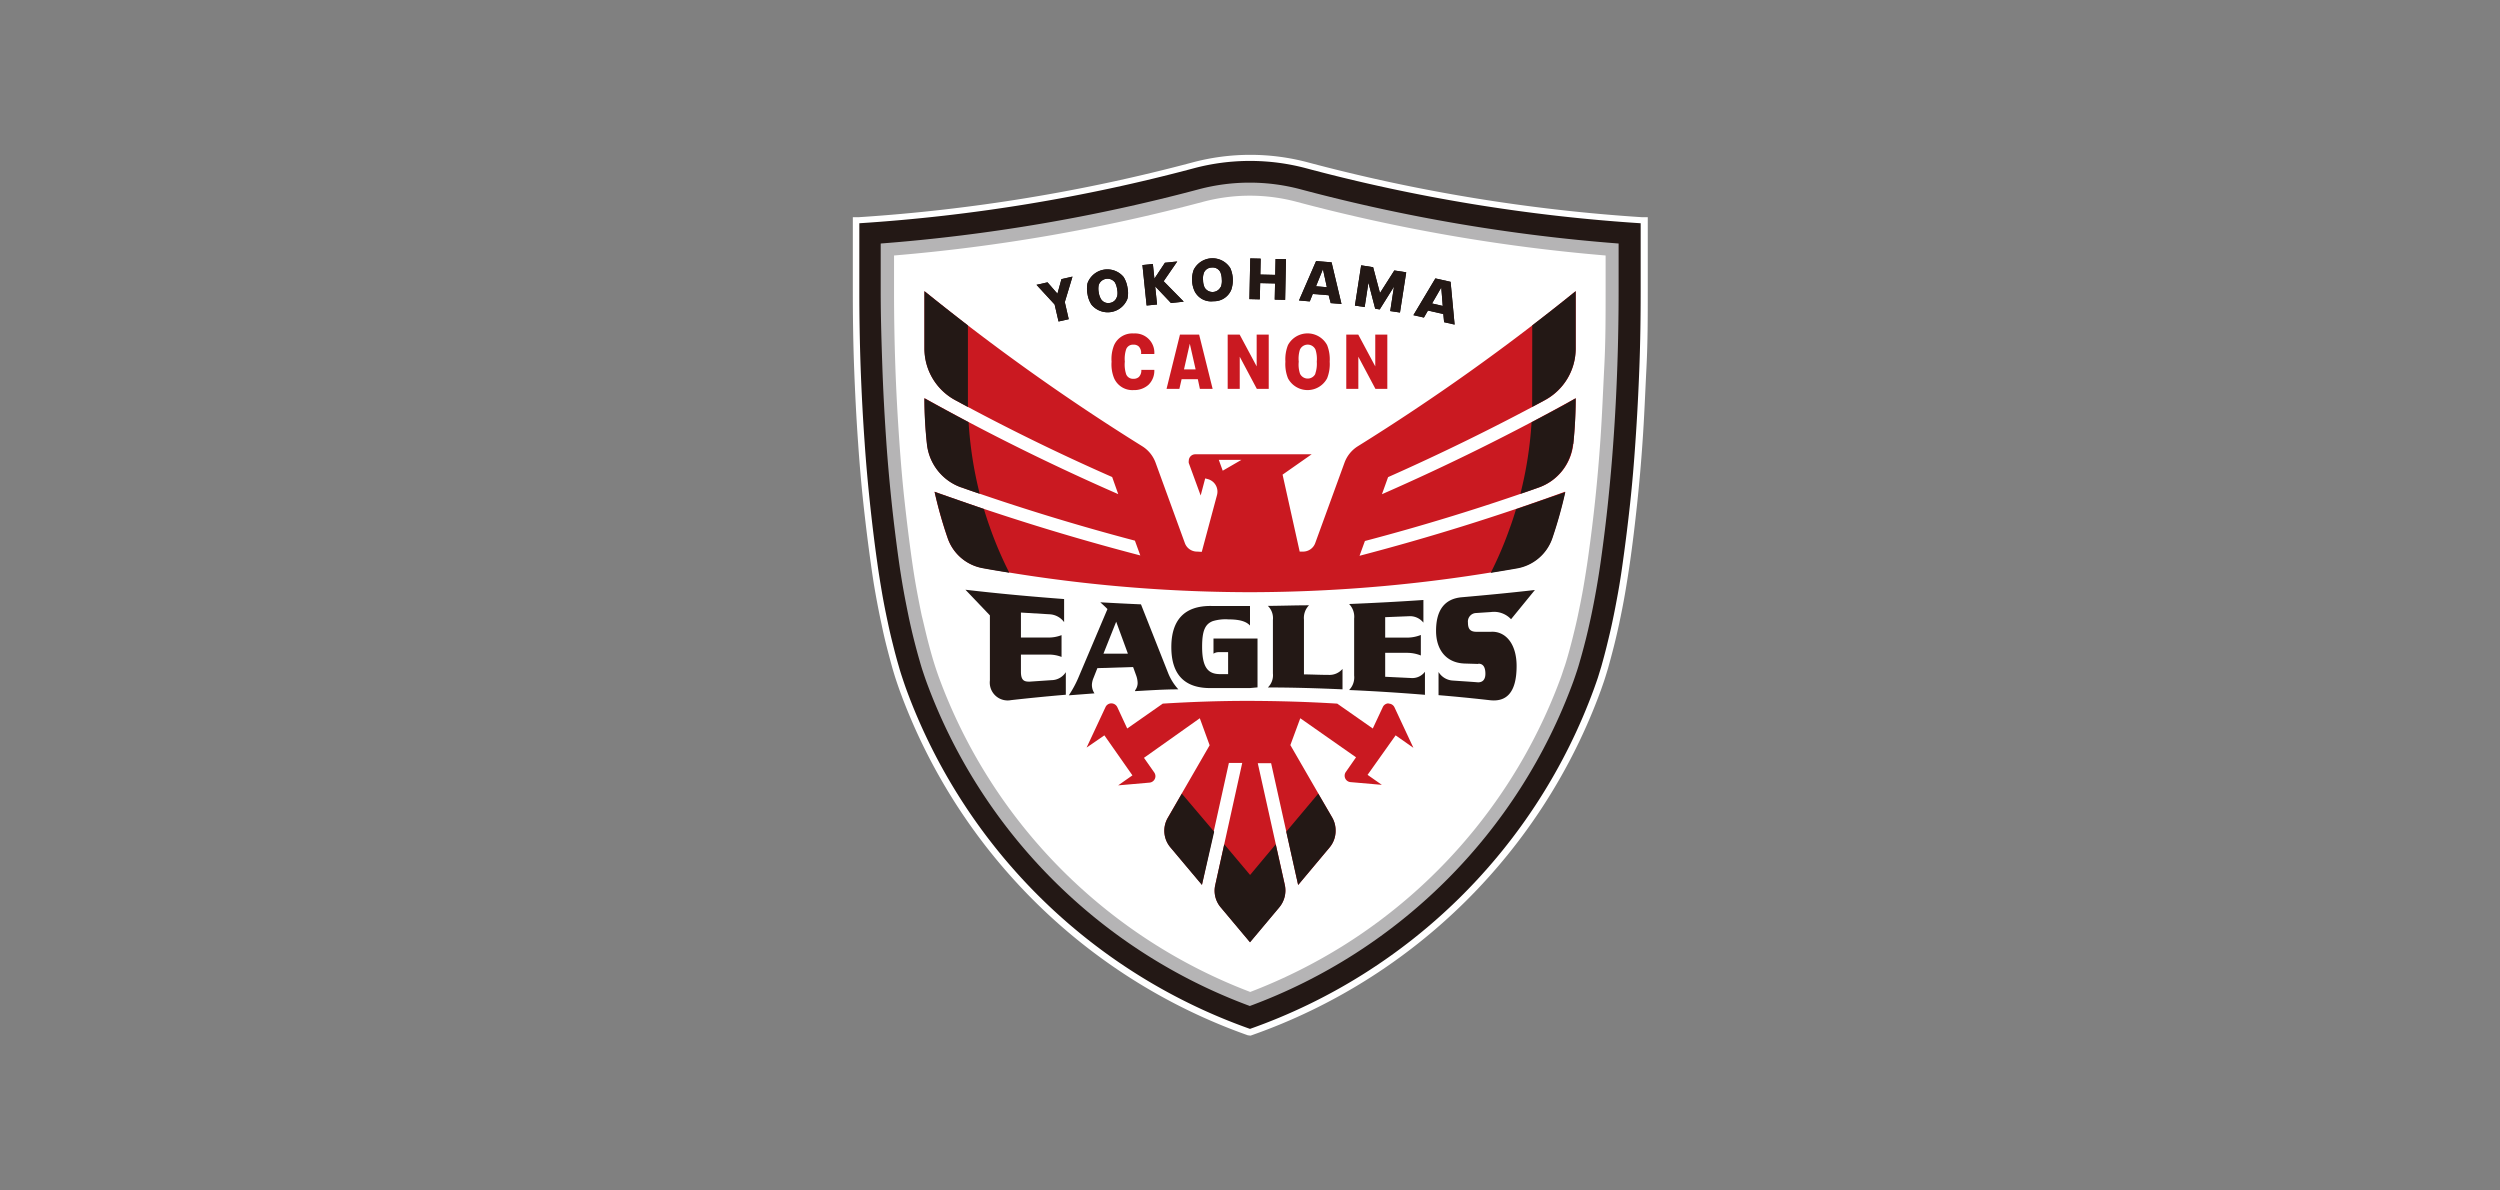
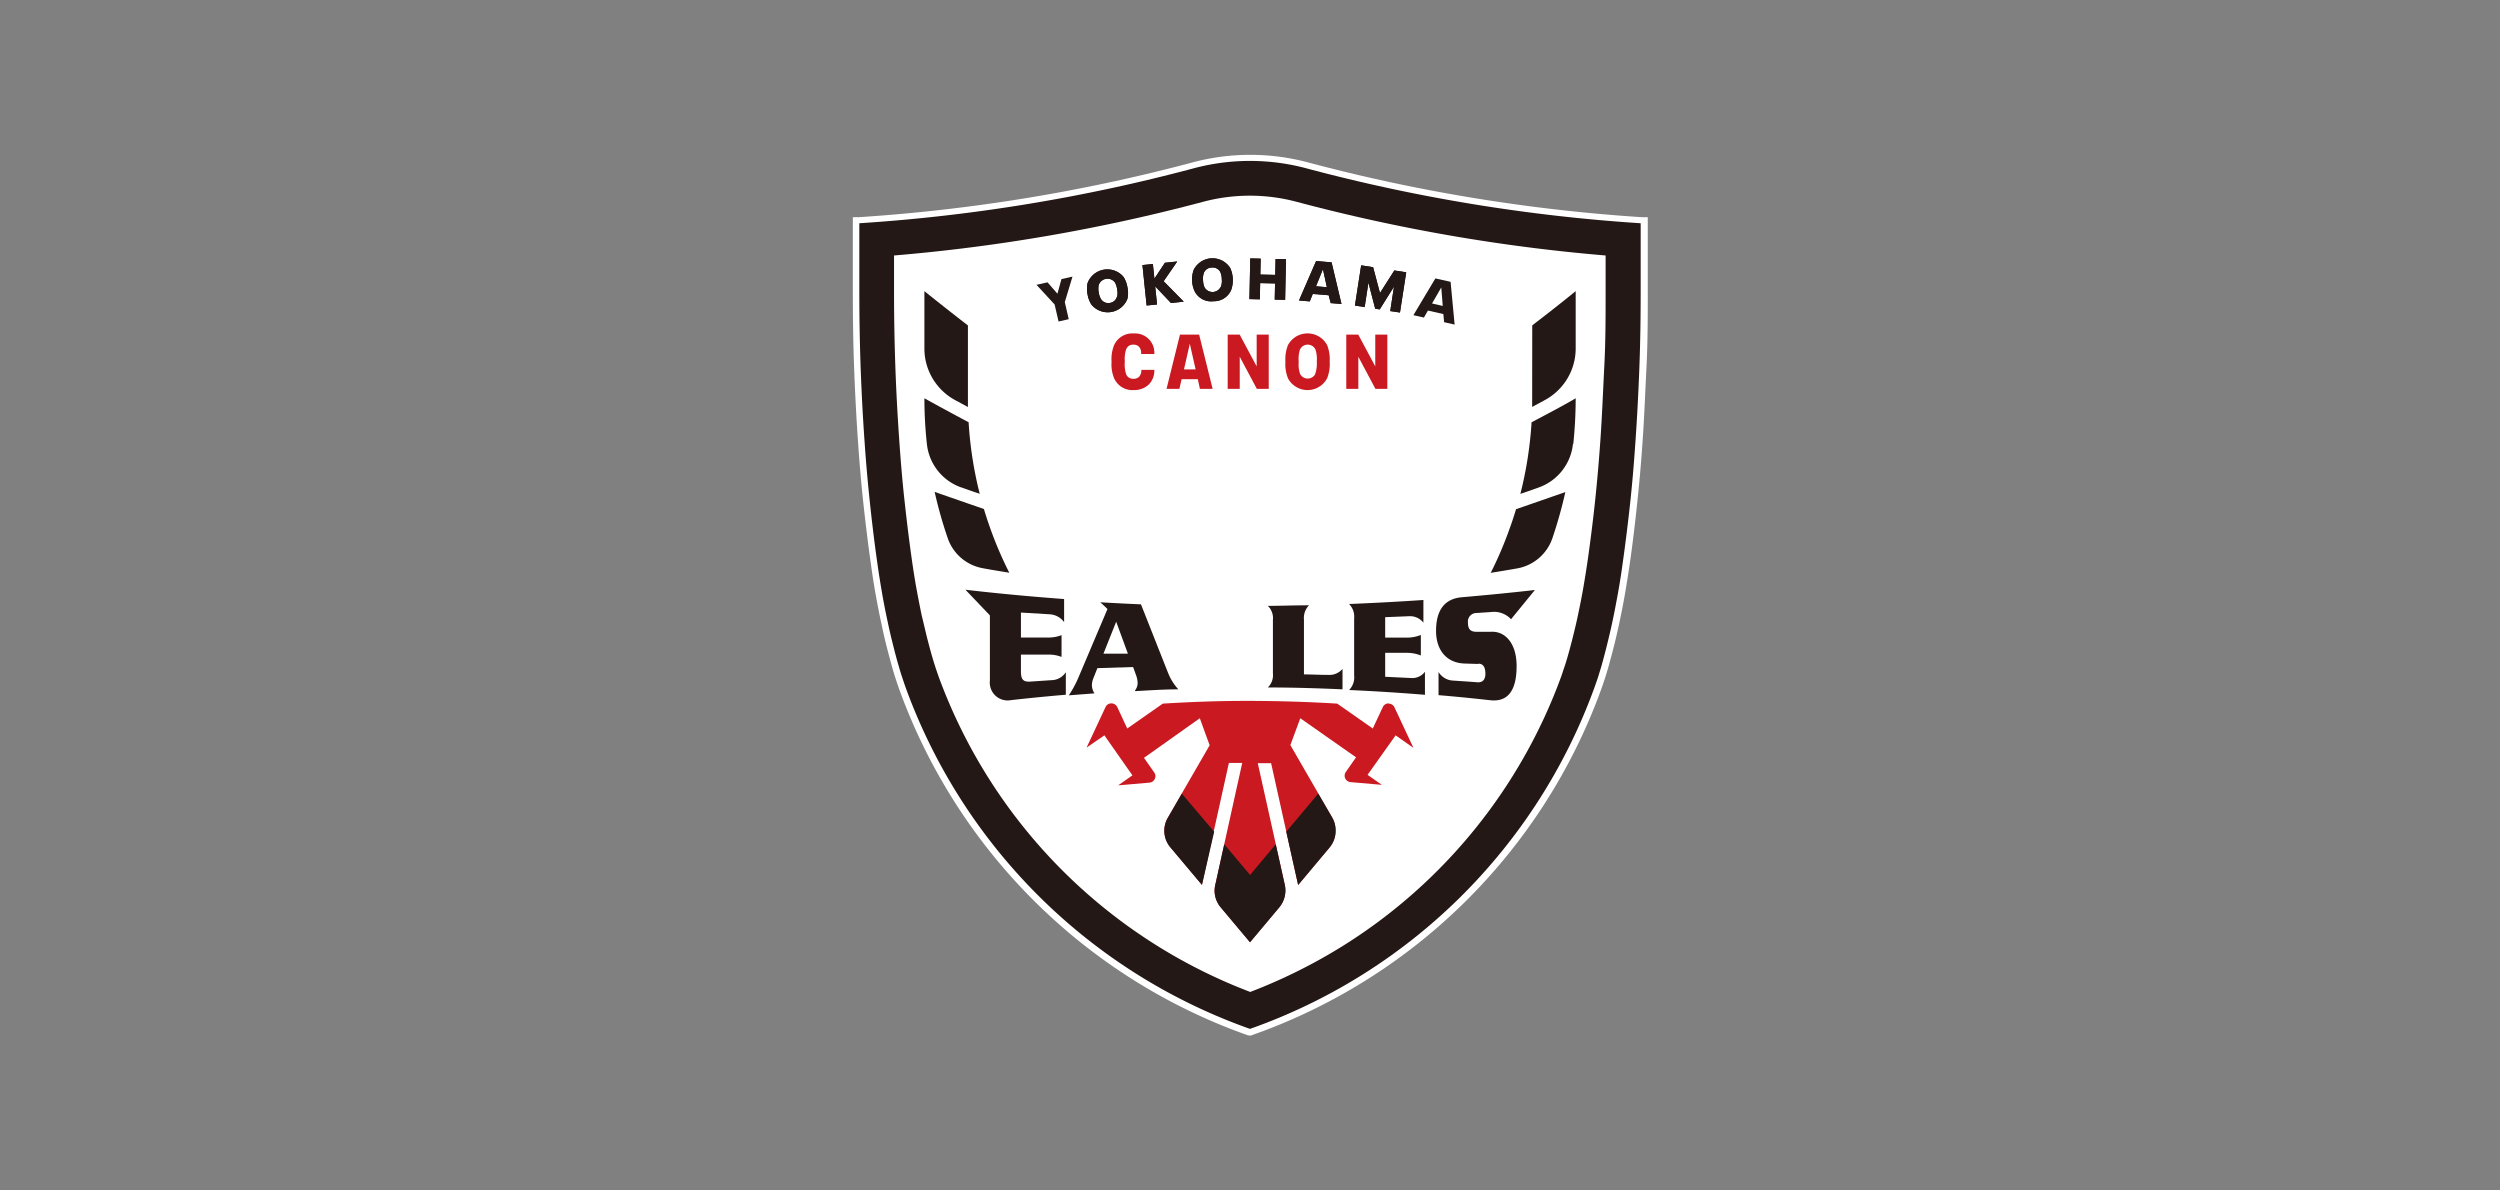
<svg xmlns="http://www.w3.org/2000/svg" id="レイヤー_1" data-name="レイヤー 1" viewBox="0 0 292.38 139.23">
  <rect x="0" y="0" width="292.38" height="139.23" fill="#808080" stroke="none" />
  <defs>
    <style>.cls-1{fill:#fff;}.cls-2{fill:#231815;}.cls-3{fill:#b5b4b5;}.cls-4{fill:#ca1921;}</style>
  </defs>
  <path class="cls-1" d="M145.94,121.08a67.16,67.16,0,0,1-40.72-40.32c-.15-.42-.3-.86-.44-1.28s-.27-.87-.4-1.3c-.24-.86-.47-1.73-.69-2.59s-.42-1.75-.6-2.62c-.25-1.15-.48-2.33-.69-3.5s-.39-2.35-.55-3.53c-.33-2.33-.62-4.71-.87-7s-.46-4.74-.62-7.09c-.21-2.94-.36-5.92-.47-8.87s-.15-5.94-.15-8.88V25.4l.71,0a202.3,202.3,0,0,0,39-6.4A26.19,26.19,0,0,1,153,19a202.3,202.3,0,0,0,39,6.4l.71,0v8.65c0,3,0,5.93-.15,8.88s-.26,5.93-.47,8.87c-.16,2.36-.37,4.74-.62,7.09s-.53,4.72-.86,7c-.17,1.18-.36,2.36-.56,3.53s-.44,2.35-.68,3.5c-.19.87-.39,1.75-.61,2.62s-.45,1.73-.69,2.59c-.13.43-.26.87-.4,1.3s-.29.85-.44,1.28a67.17,67.17,0,0,1-40.72,40.32l-.25.09Z" />
  <path class="cls-2" d="M100.5,26.11v7.94q0,4.43.15,8.85c.11,3,.26,5.9.47,8.85.16,2.35.37,4.71.62,7.06s.53,4.69.86,7c.16,1.17.35,2.33.55,3.5s.43,2.32.68,3.48q.27,1.29.6,2.58c.21.86.44,1.72.69,2.57.12.43.25.85.39,1.27s.28.84.43,1.26a66.38,66.38,0,0,0,40.25,39.86A66.31,66.31,0,0,0,186.44,80.5c.15-.42.3-.84.44-1.26l.39-1.27c.24-.85.47-1.71.68-2.57s.42-1.72.6-2.58c.25-1.16.47-2.32.68-3.48s.39-2.33.55-3.5c.33-2.34.62-4.69.87-7s.45-4.71.61-7.06c.21-3,.36-5.9.47-8.85s.15-5.9.15-8.85V26.11a201.73,201.73,0,0,1-39.12-6.43,25.53,25.53,0,0,0-13.14,0,201.73,201.73,0,0,1-39.12,6.43" />
-   <path class="cls-3" d="M146.19,117.66a63.87,63.87,0,0,1-37.87-38c-.14-.39-.27-.78-.4-1.17s-.25-.79-.36-1.19c-.24-.82-.46-1.65-.67-2.48s-.4-1.67-.58-2.5c-.23-1.12-.46-2.26-.66-3.39s-.38-2.28-.54-3.41c-.32-2.3-.61-4.64-.85-6.95s-.45-4.65-.61-7c-.2-2.9-.36-5.85-.46-8.76S103,37,103,34.05V28.48a205,205,0,0,0,37.23-6.35,23.14,23.14,0,0,1,11.84,0,205,205,0,0,0,37.23,6.35v5.57c0,2.91-.05,5.86-.15,8.76s-.25,5.86-.46,8.76c-.16,2.32-.37,4.66-.61,7s-.53,4.65-.85,6.95c-.16,1.13-.34,2.28-.54,3.41s-.42,2.27-.66,3.39c-.18.83-.37,1.67-.58,2.5s-.43,1.66-.67,2.48c-.11.4-.23.8-.36,1.19s-.26.78-.4,1.17a63.84,63.84,0,0,1-37.87,38" />
  <path class="cls-1" d="M146.19,116a62.49,62.49,0,0,1-21.74-14,62.35,62.35,0,0,1-14.7-22.94c-.13-.37-.26-.75-.38-1.12s-.24-.76-.35-1.14c-.23-.8-.45-1.62-.65-2.43S108,72.79,107.8,72c-.23-1.1-.45-2.23-.65-3.34s-.37-2.24-.53-3.36c-.32-2.28-.6-4.6-.85-6.89s-.44-4.62-.6-6.92c-.2-2.88-.36-5.81-.46-8.7s-.15-5.82-.15-8.71V29.88a207.31,207.31,0,0,0,36.11-6.27,21.24,21.24,0,0,1,11,0,207.31,207.31,0,0,0,36.11,6.27v4.17c0,2.89,0,5.82-.15,8.71s-.26,5.82-.46,8.7c-.16,2.3-.36,4.63-.6,6.92s-.53,4.61-.85,6.89c-.16,1.12-.34,2.25-.53,3.36s-.42,2.24-.65,3.34c-.17.82-.37,1.64-.57,2.45s-.42,1.63-.65,2.43c-.11.38-.22.76-.35,1.13s-.25.76-.38,1.13a62.31,62.31,0,0,1-25.45,31.46,63.25,63.25,0,0,1-11,5.47" />
  <path class="cls-4" d="M130.29,44.22A4.31,4.31,0,0,1,130,42.3a4.34,4.34,0,0,1,.29-1.92A2.33,2.33,0,0,1,132.6,39,2.25,2.25,0,0,1,135,41.4h-1.55a1.08,1.08,0,0,0-.27-.88.87.87,0,0,0-.64-.21.84.84,0,0,0-.83.53,3.59,3.59,0,0,0-.16,1.45,3.61,3.61,0,0,0,.16,1.49.85.85,0,0,0,.85.52.89.89,0,0,0,.64-.22,1.09,1.09,0,0,0,.28-.82H135a2.29,2.29,0,0,1-.69,1.75,2.48,2.48,0,0,1-1.71.61,2.33,2.33,0,0,1-2.31-1.4" />
  <path class="cls-4" d="M140.09,44.35h-1.9l-.26,1.13h-1.5L138,39.13h2.24l1.58,6.35h-1.49Zm-.26-1.15-.68-3h0l-.68,3Z" />
  <polygon class="cls-4" points="143.58 39.13 144.98 39.13 146.97 42.85 146.97 39.13 148.38 39.13 148.38 45.48 146.99 45.48 144.99 41.72 144.99 45.48 143.58 45.48 143.58 39.13" />
  <path class="cls-4" d="M150.63,44.24a4.47,4.47,0,0,1-.3-1.94,4.53,4.53,0,0,1,.3-1.94,2.6,2.6,0,0,1,4.58,0,4.53,4.53,0,0,1,.3,1.94,4.47,4.47,0,0,1-.3,1.94,2.59,2.59,0,0,1-4.58,0m3.19-.53A3.47,3.47,0,0,0,154,42.3a3.58,3.58,0,0,0-.15-1.41,1,1,0,0,0-1.82,0,3.46,3.46,0,0,0-.14,1.41,3.36,3.36,0,0,0,.15,1.41,1,1,0,0,0,1.8,0" />
  <polygon class="cls-4" points="157.45 39.13 158.85 39.13 160.84 42.85 160.84 39.13 162.25 39.13 162.25 45.48 160.86 45.48 158.86 41.72 158.86 45.48 157.45 45.48 157.45 39.13" />
  <polygon class="cls-2" points="123.34 35.61 121.22 33.31 122.51 33.02 123.67 34.35 124.14 32.64 125.43 32.35 124.53 35.33 124.99 37.33 123.8 37.6 123.34 35.61" />
  <path class="cls-2" d="M127.65,35.63a3.11,3.11,0,0,1-.46-1.22,3.25,3.25,0,0,1,0-1.29,2.47,2.47,0,0,1,4.22-.72,3.33,3.33,0,0,1,.45,1.22,3.17,3.17,0,0,1,0,1.31,2.47,2.47,0,0,1-4.21.7m3-.93a1.92,1.92,0,0,0,0-.86,2.12,2.12,0,0,0-.27-.83,1.09,1.09,0,0,0-1.88.31,2.17,2.17,0,0,0,0,.88,2.05,2.05,0,0,0,.29.82,1,1,0,0,0,1,.41,1,1,0,0,0,.84-.73" />
  <polygon class="cls-2" points="136.95 35.44 135.1 33.49 135.32 35.61 134.1 35.73 133.61 31 134.83 30.87 135.01 32.59 136.24 30.73 137.68 30.58 136.09 32.89 138.44 35.28 136.95 35.44" />
  <path class="cls-2" d="M139.73,34.09a3.09,3.09,0,0,1-.31-1.27,3.17,3.17,0,0,1,.19-1.27,2.46,2.46,0,0,1,4.27-.2,3.47,3.47,0,0,1,.11,2.56,2.18,2.18,0,0,1-2.08,1.32,2.15,2.15,0,0,1-2.18-1.14m3.06-.55a2,2,0,0,0,.1-.87,2.27,2.27,0,0,0-.17-.85,1,1,0,0,0-1-.53,1,1,0,0,0-.92.61,2,2,0,0,0-.1.87,2.11,2.11,0,0,0,.18.85,1.07,1.07,0,0,0,1.89-.08" />
  <polygon class="cls-2" points="146.22 30.22 147.44 30.25 147.4 32.11 149.14 32.15 149.18 30.29 150.4 30.31 150.3 35.07 149.08 35.04 149.12 33.15 147.38 33.11 147.34 35.01 146.12 34.98 146.22 30.22" />
  <path class="cls-2" d="M155.39,34.53l-1.86-.15-.35.87-1.26-.11,2-4.61,1.81.15,1.16,4.87-1.26-.1Zm-.21-.94-.46-2.11h0l-.81,2Z" />
  <polygon class="cls-2" points="159.19 31.03 160.59 31.25 161.39 34.27 163.07 31.63 164.46 31.85 163.73 36.55 162.59 36.38 163.03 33.52 161.36 36.19 160.83 36.1 160.04 33.06 159.6 35.91 158.46 35.74 159.19 31.03" />
  <path class="cls-2" d="M168.8,36.73,167,36.32l-.47.82-1.23-.28,2.57-4.3,1.78.4.47,5-1.23-.28Zm-.07-.95-.17-2.16h0l-1.08,1.87Z" />
-   <polygon class="cls-2" points="123.34 35.61 121.22 33.31 122.51 33.02 123.67 34.35 124.14 32.64 125.43 32.35 124.53 35.33 124.99 37.33 123.8 37.6 123.34 35.61" />
  <path class="cls-2" d="M127.65,35.63a3.11,3.11,0,0,1-.46-1.22,3.25,3.25,0,0,1,0-1.29,2.47,2.47,0,0,1,4.22-.72,3.33,3.33,0,0,1,.45,1.22,3.17,3.17,0,0,1,0,1.31,2.47,2.47,0,0,1-4.21.7m3-.93a1.92,1.92,0,0,0,0-.86,2.12,2.12,0,0,0-.27-.83,1.09,1.09,0,0,0-1.88.31,2.17,2.17,0,0,0,0,.88,2.05,2.05,0,0,0,.29.82,1,1,0,0,0,1,.41,1,1,0,0,0,.84-.73" />
  <polygon class="cls-2" points="136.95 35.44 135.1 33.49 135.32 35.61 134.1 35.73 133.61 31 134.83 30.87 135.01 32.59 136.24 30.73 137.68 30.58 136.09 32.89 138.44 35.28 136.95 35.44" />
  <path class="cls-2" d="M139.73,34.09a3.09,3.09,0,0,1-.31-1.27,3.17,3.17,0,0,1,.19-1.27,2.46,2.46,0,0,1,4.27-.2,3.47,3.47,0,0,1,.11,2.56,2.18,2.18,0,0,1-2.08,1.32,2.15,2.15,0,0,1-2.18-1.14m3.06-.55a2,2,0,0,0,.1-.87,2.27,2.27,0,0,0-.17-.85,1,1,0,0,0-1-.53,1,1,0,0,0-.92.61,2,2,0,0,0-.1.87,2.11,2.11,0,0,0,.18.85,1.07,1.07,0,0,0,1.89-.08" />
  <polygon class="cls-2" points="146.22 30.22 147.44 30.25 147.4 32.11 149.14 32.15 149.18 30.29 150.4 30.31 150.3 35.07 149.08 35.04 149.12 33.15 147.38 33.11 147.34 35.01 146.12 34.98 146.22 30.22" />
  <path class="cls-2" d="M155.39,34.53l-1.86-.15-.35.87-1.26-.11,2-4.61,1.81.15,1.16,4.87-1.26-.1Zm-.21-.94-.46-2.11h0l-.81,2Z" />
  <polygon class="cls-2" points="159.19 31.03 160.59 31.25 161.39 34.27 163.07 31.63 164.46 31.85 163.73 36.55 162.59 36.38 163.03 33.52 161.36 36.19 160.83 36.1 160.04 33.06 159.6 35.91 158.46 35.74 159.19 31.03" />
-   <path class="cls-2" d="M168.8,36.73,167,36.32l-.47.82-1.23-.28,2.57-4.3,1.78.4.47,5-1.23-.28Zm-.07-.95-.17-2.16h0l-1.08,1.87Z" />
  <path class="cls-4" d="M162.4,82.26a.75.75,0,0,0-.68.44l-1.17,2.5-4.16-2.91c-3.41-.21-6.81-.31-10.2-.32s-6.79.11-10.2.32l-4.16,2.91-1.16-2.5a.78.78,0,0,0-.69-.44.75.75,0,0,0-.69.44l-2.21,4.73L129.16,86l3.28,4.68-1.67,1.17,3.66-.32a.76.76,0,0,0,.7-.75.79.79,0,0,0-.14-.44l-1.2-1.71L140.32,84l1.15,3.16-4.88,8.45a3,3,0,0,0,.3,3.48l3.68,4.38,3.15-14.24h1.56l-3.15,14.24a3,3,0,0,0,.63,2.62l3.43,4.09,3.43-4.09a3.07,3.07,0,0,0,.64-2.62L147.1,89.26h1.56l3.16,14.24,3.67-4.38a3,3,0,0,0,.71-2,3,3,0,0,0-.41-1.53l-4.88-8.45L152.07,84l6.52,4.57-1.19,1.71a.72.72,0,0,0-.14.44.75.75,0,0,0,.69.75l3.66.32-1.67-1.17L163.22,86l2.08,1.46-2.21-4.73a.75.75,0,0,0-.69-.44" />
-   <path class="cls-4" d="M140,64.51a1.51,1.51,0,0,1-1.43-1l-3.42-9.39a3.81,3.81,0,0,0-1.56-1.93,252.87,252.87,0,0,1-25.47-18.14v6.74a6.86,6.86,0,0,0,3.59,6q8.94,4.86,18.36,9l.71,2q-11.67-5.1-22.66-11.23a49.58,49.58,0,0,0,.29,5.34,6.06,6.06,0,0,0,4,5.09q10,3.52,20.32,6.24l.63,1.73q-12.28-3.2-24.07-7.46a49.86,49.86,0,0,0,1.53,5.41,5.32,5.32,0,0,0,4.08,3.51,176.54,176.54,0,0,0,31.27,2.84,176.73,176.73,0,0,0,31.28-2.84,5.34,5.34,0,0,0,4.08-3.51,52.19,52.19,0,0,0,1.52-5.41Q171.31,61.78,159,65l.63-1.73Q170,60.54,180,57a6.07,6.07,0,0,0,4-5.09,52.3,52.3,0,0,0,.28-5.34q-11,6.12-22.66,11.23l.72-2q9.4-4.17,18.35-9a6.86,6.86,0,0,0,3.59-6V34.05A252.87,252.87,0,0,1,158.8,52.19a3.81,3.81,0,0,0-1.56,1.93l-3.42,9.39a1.51,1.51,0,0,1-1.43,1H152l-2-9,3.4-2.38H139.79a.76.76,0,0,0-.76.76.75.75,0,0,0,0,.26l1.39,3.8.53-2,.3.08a1.52,1.52,0,0,1,1.08,1.87l-1.78,6.64Zm5.19-10.73L143,55.05l-.46-1.27Z" />
  <path class="cls-2" d="M115.78,61.69c-.26-.71-.49-1.43-.71-2.16q-2.89-1-5.76-2a49.86,49.86,0,0,0,1.53,5.41,5.32,5.32,0,0,0,4.08,3.51c1,.19,2.08.36,3.12.53a44.12,44.12,0,0,1-2.26-5.28" />
  <path class="cls-2" d="M177.31,59.53c-.22.73-.45,1.45-.71,2.16A44.12,44.12,0,0,1,174.34,67c1-.17,2.08-.34,3.13-.53a5.34,5.34,0,0,0,4.08-3.51,52.19,52.19,0,0,0,1.52-5.41q-2.87,1-5.76,2" />
  <path class="cls-2" d="M184,51.92a52.3,52.3,0,0,0,.28-5.34c-1.71,1-3.43,1.89-5.16,2.81a45.18,45.18,0,0,1-1.31,8.37c.72-.24,1.44-.49,2.15-.75a6.07,6.07,0,0,0,4-5.09" />
  <path class="cls-2" d="M108.11,34.05v6.74a6.86,6.86,0,0,0,3.59,6l1.5.81c0-.35,0-.69,0-1V38.06c-1.71-1.32-3.4-2.65-5.08-4" />
  <path class="cls-2" d="M179.19,46.59c0,.34,0,.68,0,1l1.5-.81a6.86,6.86,0,0,0,3.59-6V34.05c-1.67,1.36-3.37,2.69-5.08,4Z" />
  <path class="cls-2" d="M112.43,57c.71.26,1.43.51,2.15.75a45.16,45.16,0,0,1-1.3-8.37q-2.61-1.38-5.17-2.8a49.53,49.53,0,0,0,.29,5.33,6.06,6.06,0,0,0,4,5.09" />
  <path class="cls-2" d="M154.17,92.82l-3.74,4.45,1.39,6.23,3.67-4.38a3,3,0,0,0,.71-2,3,3,0,0,0-.41-1.53Z" />
  <path class="cls-2" d="M138.22,92.82l-1.63,2.82a3,3,0,0,0,.3,3.48l3.68,4.38L142,97.27Z" />
  <path class="cls-2" d="M143.18,98.74l-1.05,4.76a3,3,0,0,0,.63,2.62l3.43,4.09,3.43-4.09a3.07,3.07,0,0,0,.64-2.62l-1.06-4.76-3,3.59Z" />
  <path class="cls-2" d="M152.5,72.46a2.11,2.11,0,0,1,.59-1.67c-1.61,0-3.2.06-4.81.07a2,2,0,0,1,.59,1.64v6.26a2,2,0,0,1-.59,1.64c2.91,0,5.81.09,8.73.22V78.23a2,2,0,0,1-1.64.7c-1,0-1.91-.05-2.87-.06Z" />
  <path class="cls-2" d="M123.06,79.54l-2.66.18c-.58,0-1-.1-1-1.16v-2l3.12,0a4,4,0,0,1,1.63.27V74.28a4.16,4.16,0,0,1-1.63.28l-3.12,0V71.64l3.32.2a2.24,2.24,0,0,1,1.73.92v-2.7c-3.85-.29-7.71-.64-11.54-1.09l2.86,3v7.61a2.09,2.09,0,0,0,2.48,2.3q3.21-.36,6.4-.63V78.61a2,2,0,0,1-1.55.93" />
-   <path class="cls-2" d="M147.07,80.39V74.68h-5.15v1.77a1.11,1.11,0,0,1,.61-.18h1.1v2.57h-.93c-1.36,0-2.11-.69-2.11-3.2,0-1.86.34-2.65,1.25-3a5.15,5.15,0,0,1,1.86-.2c1.53,0,2.15.35,2.49.72V70.87c-1.49,0-3,0-4.47,0-3.25-.06-4.73,1.7-4.73,4.81s1.45,4.86,4.73,4.79c1.49,0,3,0,4.47,0Z" />
  <path class="cls-2" d="M166.65,81.21V78.56a1.83,1.83,0,0,1-1.55.74L162,79.15v-2.8l2.53,0a4.34,4.34,0,0,1,1.64.31v-2.4a4.34,4.34,0,0,1-1.64.31l-2.53,0V72.18l2.74-.11a2,2,0,0,1,1.73.75V70.17c-2.9.2-5.79.35-8.69.47a2.13,2.13,0,0,1,.59,1.71V79a2.09,2.09,0,0,1-.59,1.7c3,.13,5.92.32,8.89.56" />
  <path class="cls-2" d="M172.91,77.62c.59,0,.81.47.81,1.18s-.35,1-.85,1c-1-.08-2-.14-3-.21a2.09,2.09,0,0,1-1.63-1v2.71q3,.25,6,.59c1.88.22,3.13-.81,3.13-4,0-2.68-1.36-4.1-3-4l-1.69,0c-.76,0-1-.36-1-1.08a1,1,0,0,1,.86-1.11l1.83-.12a2.72,2.72,0,0,1,2.35.84L179.51,69c-2.85.33-5.7.6-8.56.85-2,.18-3,1.5-3,3.93,0,2.19,1.16,3.73,3.31,3.82l1.62.05" />
  <path class="cls-2" d="M132.75,80.74a1.44,1.44,0,0,0,.3-.85,2.81,2.81,0,0,0-.19-.94l-.34-.94-4.18.13-.45,1.14a2.33,2.33,0,0,0-.19.81,1.79,1.79,0,0,0,.3,1l-3,.23a12.71,12.71,0,0,0,1.09-2l3.43-8.09c-.2-.21-.57-.55-.84-.79,1.6.09,3.16.17,4.76.24l3.21,8.12a6.29,6.29,0,0,0,1.16,1.82c-1.68,0-3.38.12-5.06.21m-.85-4.41-1.36-3.71-1.49,3.74,2.85,0" />
</svg>